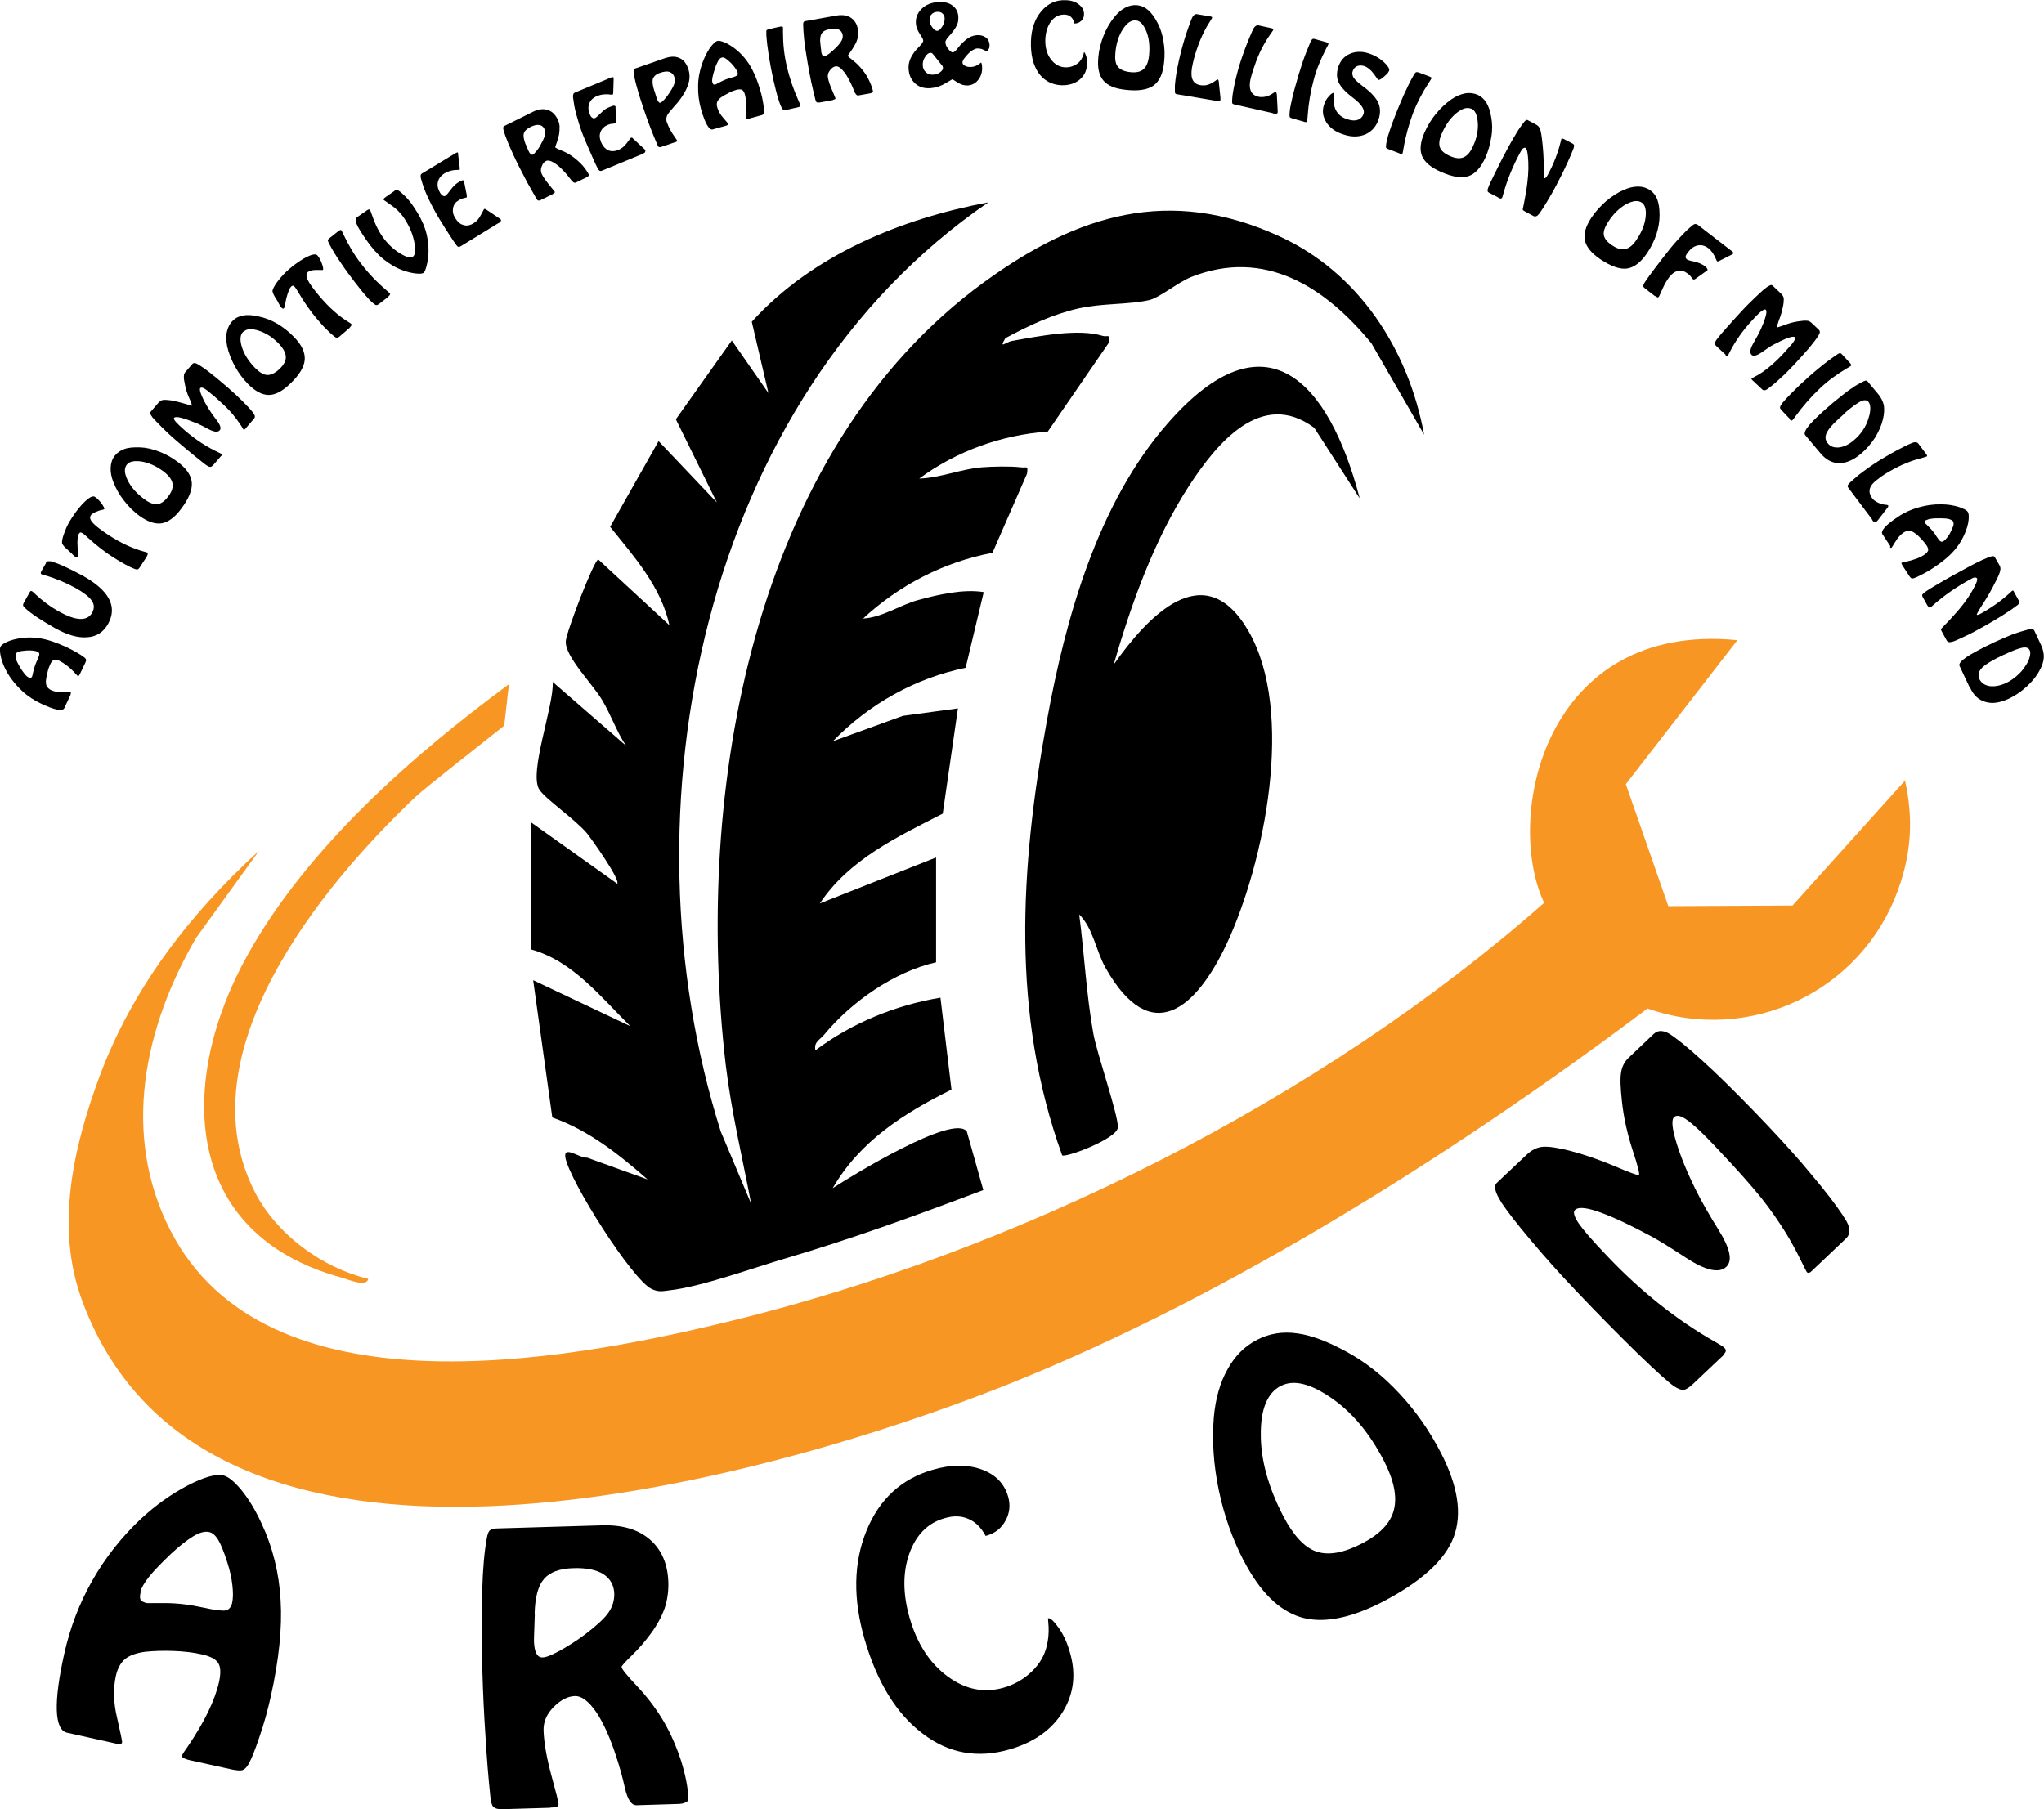
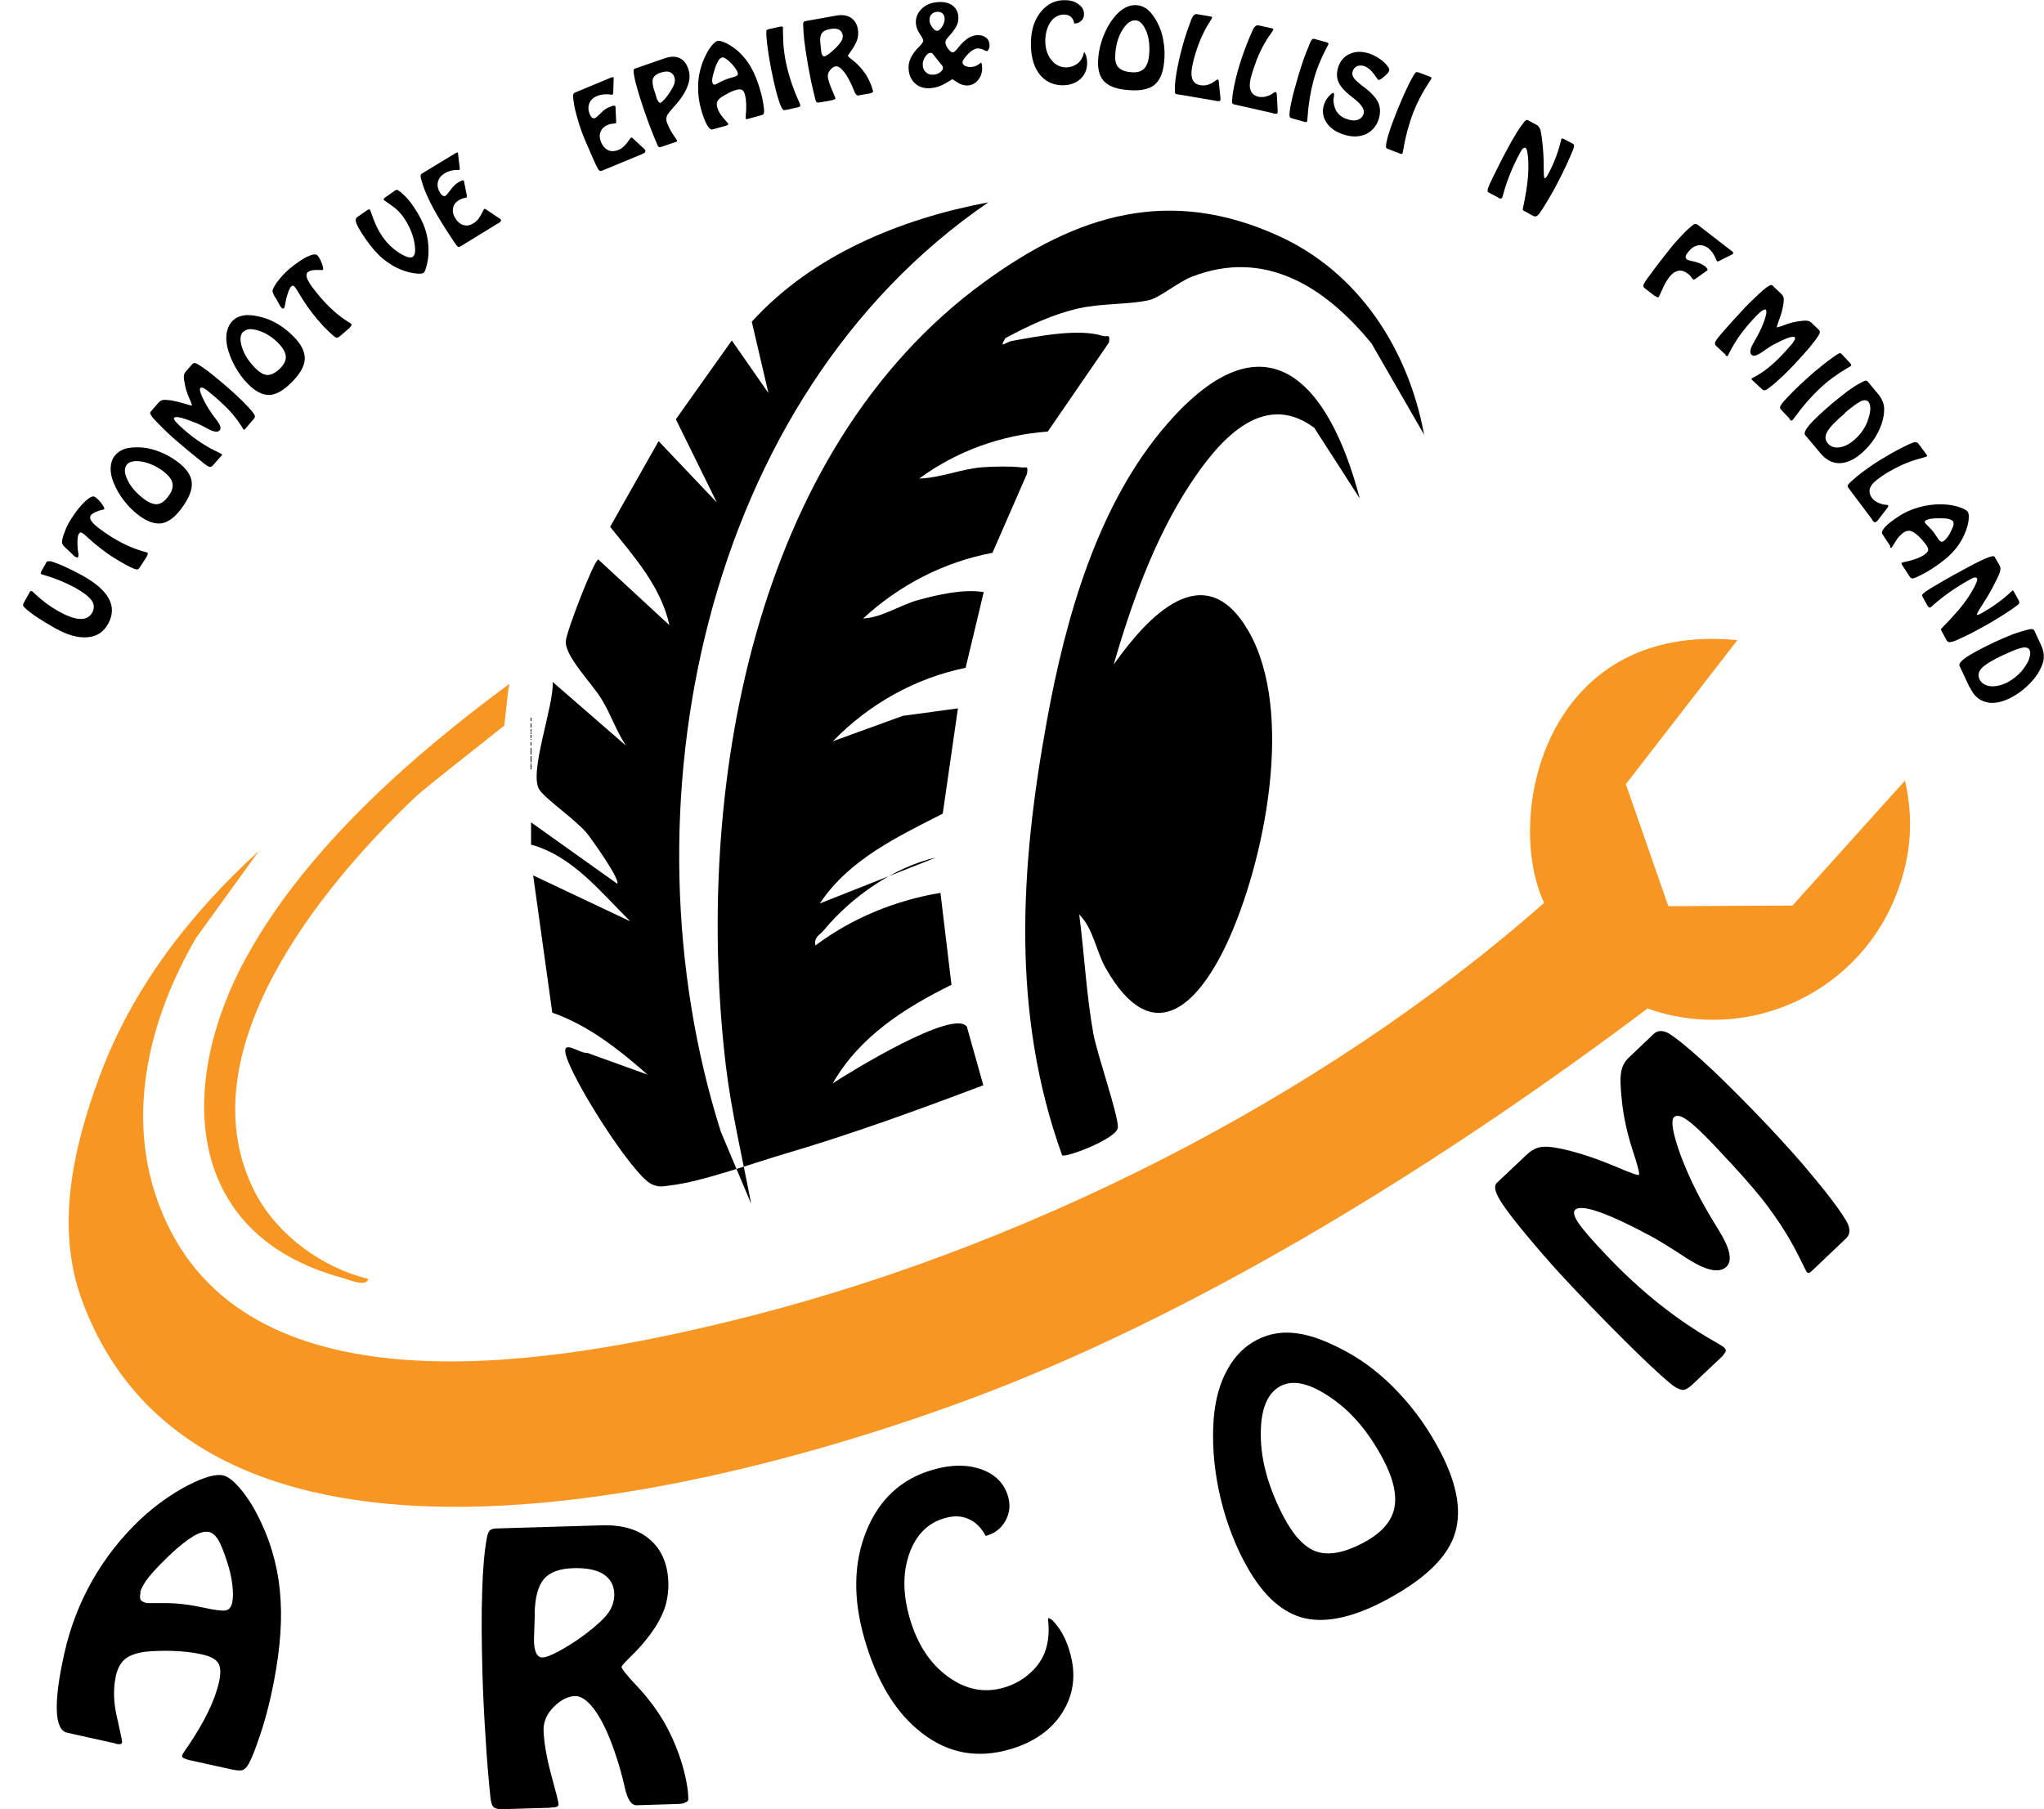
<svg xmlns="http://www.w3.org/2000/svg" id="a" viewBox="0 0 98.26 86.98">
  <path d="m78.16,37.71l2.04,5.86,5.97-.03,5.41-6.01c.4,1.81.31,3.46-.32,5.21-1.74,4.92-7.14,7.49-12.06,5.75-9.45,7.11-20.98,14.38-32.02,18.57-11.62,4.41-37.33,11.39-43.22-4.49-1.32-3.53-.45-7.37.82-10.8,1.58-4.26,4.34-7.82,7.67-10.86l-3.02,4.18c-2.5,4.29-3.61,9.45-1.24,14.07,4.58,8.93,18.81,6.32,26.72,4.41,13.94-3.36,28.53-10.64,39.32-20.16-1.94-4.13.02-13.54,9.29-12.63l-5.36,6.92Z" style="fill:#f89624;" />
-   <path d="m25.53,39.54l4.14,2.95c.17-.18-1.22-2.13-1.45-2.42-.57-.68-2-1.65-2.29-2.1-.53-.79.71-4.05.64-5.18l3.52,3.06c-.46-.69-.72-1.49-1.15-2.2-.48-.8-1.8-2.1-1.74-2.83.03-.45,1.35-3.88,1.56-3.92l3.42,3.16c-.4-1.85-1.71-3.31-2.85-4.73l2.33-4.12,2.8,2.95-1.97-4,2.69-3.79,1.76,2.53-.8-3.43c2.93-3.23,7.2-4.96,11.37-5.74-13.75,9.41-17.75,29.22-12.86,44.68l1.46,3.47c-.42-2.21-.95-4.42-1.22-6.66-1.54-13.12,1.25-29.53,12.44-37.67,4.47-3.25,8.89-4.6,14.15-2.2,3.82,1.74,6.22,5.42,6.98,9.55l-2.53-4.39c-2.22-2.71-5.13-4.59-8.67-3.19-.64.26-1.53,1-2.02,1.11-.96.22-2.27.15-3.35.39-1.26.28-2.43.83-3.56,1.44-.32.55,0,.19.33.13,1.24-.22,3.18-.61,4.35-.24.22.07.37-.14.3.32l-2.94,4.28c-2.22.16-4.39.94-6.18,2.26,1.01-.03,1.97-.45,3-.54.5-.04,1.4-.06,1.88,0,.29.04.36-.12.3.31l-1.66,3.8c-2.33.44-4.48,1.55-6.22,3.16.92-.05,1.75-.64,2.65-.89.96-.26,2.17-.54,3.15-.38l-.87,3.64c-2.41.49-4.65,1.74-6.38,3.53l3.36-1.22,2.65-.36-.73,5.06c-2.18,1.12-4.5,2.2-5.91,4.32l5.59-2.21v5.04c-2.01.45-4.08,1.9-5.39,3.49-.2.24-.5.34-.41.74,1.76-1.32,3.85-2.17,6.01-2.53l.53,4.42c-2.26,1.12-4.4,2.47-5.71,4.74.84-.55,5.83-3.62,6.45-2.72l.79,2.81c-3.14,1.19-6.3,2.34-9.52,3.29-1.57.46-4.03,1.36-5.55,1.53-.34.04-.52.1-.87-.06-.94-.44-3.95-5.21-4.15-6.32-.11-.63.73.06,1.04,0l2.91,1.05c-1.38-1.21-2.84-2.37-4.58-2.98l-.92-6.6,4.67,2.21c-1.43-1.41-2.76-3.13-4.77-3.69v-6.11Z" style="fill-rule:evenodd;" />
+   <path d="m25.53,39.54l4.14,2.95c.17-.18-1.22-2.13-1.45-2.42-.57-.68-2-1.65-2.29-2.1-.53-.79.71-4.05.64-5.18l3.52,3.06c-.46-.69-.72-1.49-1.15-2.2-.48-.8-1.8-2.1-1.74-2.83.03-.45,1.35-3.88,1.56-3.92l3.42,3.16c-.4-1.85-1.71-3.31-2.85-4.73l2.33-4.12,2.8,2.95-1.97-4,2.69-3.79,1.76,2.53-.8-3.43c2.93-3.23,7.2-4.96,11.37-5.74-13.75,9.41-17.75,29.22-12.86,44.68l1.46,3.47c-.42-2.21-.95-4.42-1.22-6.66-1.54-13.12,1.25-29.53,12.44-37.67,4.47-3.25,8.89-4.6,14.15-2.2,3.82,1.74,6.22,5.42,6.98,9.55l-2.53-4.39c-2.22-2.71-5.13-4.59-8.67-3.19-.64.26-1.53,1-2.02,1.11-.96.22-2.27.15-3.35.39-1.26.28-2.43.83-3.56,1.44-.32.55,0,.19.33.13,1.24-.22,3.18-.61,4.35-.24.22.07.37-.14.3.32l-2.94,4.28c-2.22.16-4.39.94-6.18,2.26,1.01-.03,1.97-.45,3-.54.5-.04,1.4-.06,1.88,0,.29.04.36-.12.3.31l-1.66,3.8c-2.33.44-4.48,1.55-6.22,3.16.92-.05,1.75-.64,2.65-.89.96-.26,2.17-.54,3.15-.38l-.87,3.64c-2.41.49-4.65,1.74-6.38,3.53l3.36-1.22,2.65-.36-.73,5.06c-2.18,1.12-4.5,2.2-5.91,4.32l5.59-2.21c-2.01.45-4.08,1.9-5.39,3.49-.2.24-.5.34-.41.74,1.76-1.32,3.85-2.17,6.01-2.53l.53,4.42c-2.26,1.12-4.4,2.47-5.71,4.74.84-.55,5.83-3.62,6.45-2.72l.79,2.81c-3.14,1.19-6.3,2.34-9.52,3.29-1.57.46-4.03,1.36-5.55,1.53-.34.04-.52.1-.87-.06-.94-.44-3.95-5.21-4.15-6.32-.11-.63.73.06,1.04,0l2.91,1.05c-1.38-1.21-2.84-2.37-4.58-2.98l-.92-6.6,4.67,2.21c-1.43-1.41-2.76-3.13-4.77-3.69v-6.11Z" style="fill-rule:evenodd;" />
  <path d="m65.35,23.94l-2.17-3.37c-2.53-1.88-4.68.74-6,2.76-1.68,2.58-2.79,5.67-3.64,8.62,1.62-2.29,4.35-5.27,6.47-1.62,2.26,3.89.78,11.15-1.04,15.05-1.46,3.1-3.62,5.03-5.81,1.18-.48-.84-.6-1.92-1.28-2.59.25,1.91.34,3.83.68,5.73.19,1.02,1.19,3.88,1.18,4.5-.01.54-2.51,1.48-2.68,1.35-2.46-6.82-2.02-13.83-.74-20.86.9-4.97,2.45-10.49,5.81-14.33,4.71-5.39,7.75-2.04,9.23,3.58" style="fill-rule:evenodd;" />
  <path d="m17.7,61.49c-.07.43-1.04,0-1.28-.06-7.69-2.1-7.9-9.44-4.52-15.51,2.87-5.16,7.9-9.58,12.59-13.04-.07.27-.09.61-.13.95l-.12,1.06-2.41,1.91c-.79.63-1.55,1.23-1.87,1.53-4.6,4.36-11.13,12.38-7.69,19.02,1.05,2.02,3.22,3.61,5.43,4.14" style="fill:#f89624;" />
-   <path d="m3.39,33.41l-.3.64c-.04.08-.15.11-.34.07-.19-.04-.44-.13-.76-.28-.34-.16-.65-.36-.92-.61-.27-.25-.51-.53-.7-.85-.15-.26-.26-.51-.32-.76-.06-.25-.07-.42-.03-.52.03-.07.12-.14.26-.21s.31-.13.51-.17c.37-.08.75-.09,1.13-.03.38.06.81.21,1.29.43.18.09.36.18.53.28.17.1.28.18.34.23.04.04.06.07.06.1,0,.03-.01.08-.04.14l-.26.54s-.03.06-.05.08c-.01.02-.03.02-.04.02-.01,0-.05-.04-.11-.11-.28-.31-.55-.51-.79-.63-.11-.05-.2-.07-.26-.04-.06.02-.12.09-.17.2-.05.11-.1.23-.13.37-.04.15-.06.27-.08.4-.01.13,0,.23.04.3.04.07.11.13.2.18.17.08.36.11.59.11.22,0,.34,0,.35,0,.01,0,.02.02.02.03s0,.03-.02.06m-2.01-.81s.08.03.1.02c.02,0,.05-.03.07-.08,0,0,.02-.09.06-.26.04-.17.1-.34.18-.51.07-.15.1-.24.1-.29,0-.05-.03-.09-.08-.11-.06-.03-.14-.05-.25-.06-.1-.01-.21-.01-.32,0-.16.01-.28.03-.35.06-.07.02-.11.06-.13.1-.02.05-.02.13,0,.23.03.1.09.22.17.36.1.17.18.29.25.37.07.09.13.14.19.17" />
  <path d="m2.19,27.09c.03-.05.06-.09.1-.1.04-.01.09,0,.17,0,.16.05.38.13.64.25.26.12.54.26.84.42.65.36,1.08.73,1.29,1.12.21.39.2.79-.03,1.21-.22.4-.55.62-1,.65-.45.04-.97-.11-1.56-.44-.3-.17-.58-.34-.84-.51-.26-.17-.45-.32-.58-.44-.07-.07-.11-.11-.11-.14,0-.03,0-.07.03-.12l.29-.52s.03-.05.04-.05c.01,0,.03,0,.05,0,.03.01.09.06.18.15.35.33.72.6,1.11.82.43.24.77.36,1.04.37.27.01.46-.09.58-.3.11-.2.11-.4-.02-.58-.13-.19-.39-.39-.78-.61-.48-.26-.98-.47-1.48-.61-.09-.03-.15-.04-.16-.05-.02-.01-.03-.03-.03-.05,0-.02,0-.04.02-.08l.24-.42Z" />
  <path d="m7.05,26.77l-.35.54s-.06.07-.09.07c-.03,0-.08,0-.15-.03-.11-.04-.26-.11-.44-.21-.18-.1-.37-.21-.56-.33-.41-.26-.83-.59-1.25-.97-.11-.11-.19-.17-.22-.19-.05-.03-.09-.05-.12-.05-.03,0-.05.03-.08.07-.03.04-.05.12-.06.23-.01.11-.01.24,0,.4,0,.06.01.15.03.26.02.12.01.19,0,.22-.01.02-.03.03-.06.02-.03,0-.06-.02-.1-.04-.02-.01-.07-.06-.15-.14-.08-.07-.14-.14-.19-.18-.02-.01-.04-.04-.08-.07-.13-.12-.2-.22-.2-.28,0-.14.05-.32.14-.54.08-.23.2-.45.34-.66.22-.34.44-.61.65-.8.21-.19.36-.26.45-.2.11.07.22.18.33.33.1.14.14.23.12.26,0,.01-.05.03-.12.04-.07.02-.14.03-.19.06-.09.03-.16.06-.22.1-.05.03-.1.07-.12.11-.06.1-.02.22.12.37.14.15.41.35.79.6.56.36,1.12.62,1.68.77.07.02.12.03.13.04.02.01.03.03.02.07,0,.03-.02.07-.04.11" />
  <path d="m6.71,24.81c-.28-.21-.53-.45-.75-.74-.22-.28-.39-.58-.51-.89-.1-.25-.14-.48-.13-.7.01-.21.07-.4.19-.56.12-.15.27-.26.47-.33.19-.07.45-.09.75-.08.3.01.6.08.91.2.32.12.61.28.89.49.43.32.66.65.69,1,.03.35-.14.77-.5,1.25-.31.42-.62.65-.94.71-.32.05-.68-.07-1.08-.36m-.61-2.45c-.13.18-.11.42.05.75.16.32.42.62.78.89.25.19.47.27.65.25.18-.02.36-.15.53-.39.17-.22.23-.43.19-.62-.04-.19-.19-.38-.44-.57-.35-.26-.7-.41-1.05-.47-.36-.05-.59,0-.71.16" />
  <path d="m10.65,21.9l-.39.45c-.05.06-.1.09-.13.1-.03,0-.08,0-.14-.04-.08-.04-.26-.18-.55-.42-.29-.23-.61-.5-.96-.8-.26-.22-.49-.44-.7-.65-.21-.21-.36-.37-.45-.47,0,0-.01-.01-.01-.02-.1-.12-.12-.21-.08-.25l.38-.44c.07-.07.14-.12.22-.13.08-.01.21,0,.38.02.22.04.43.09.66.16.22.07.34.1.35.09,0-.01-.03-.13-.13-.35-.1-.22-.17-.44-.21-.66-.04-.18-.06-.32-.05-.4,0-.09.03-.16.08-.21l.32-.37c.06-.07.15-.07.26,0,.01,0,.03.02.04.02.14.09.34.22.59.42.25.2.53.43.84.7.25.22.48.43.69.64.21.21.37.38.48.52,0,.01.02.03.03.04.09.11.11.21.04.28l-.42.49s-.04.04-.05.04c-.01,0-.02,0-.03,0,0,0-.04-.06-.11-.18-.07-.11-.15-.22-.23-.33-.12-.16-.25-.32-.4-.47-.15-.16-.37-.36-.65-.61l-.1-.08c-.17-.15-.31-.26-.4-.31-.09-.05-.15-.06-.19-.02-.04.04-.02.16.06.35.08.19.19.41.35.66.09.15.21.32.36.51.19.25.25.42.16.51-.09.11-.29.08-.58-.08-.2-.11-.36-.19-.5-.25-.32-.13-.57-.22-.76-.27-.19-.05-.31-.05-.35,0-.03.03,0,.09.07.18.08.09.22.23.44.42.52.45,1.07.81,1.64,1.07.08.04.12.06.13.07.02.01.03.03.02.04,0,.02,0,.04-.03.06" />
  <path d="m11.92,18.46c-.25-.25-.45-.53-.63-.85-.17-.32-.3-.64-.37-.96-.05-.26-.06-.5-.01-.71.05-.21.14-.39.28-.52.14-.14.31-.22.51-.25.2-.04.46-.02.75.05.29.06.58.17.87.34.29.17.56.38.8.63.38.38.55.75.53,1.09-.02.35-.25.74-.69,1.16-.37.36-.72.55-1.04.55-.32,0-.66-.18-1-.53m-.22-2.52c-.16.15-.18.4-.07.75.11.35.32.68.63,1,.22.22.42.34.6.34.18,0,.38-.1.59-.3.2-.2.3-.39.29-.58-.01-.19-.12-.4-.34-.63-.3-.31-.62-.51-.96-.62-.34-.11-.58-.1-.73.05" />
  <path d="m16.8,15.77l-.49.42s-.08.05-.11.05c-.03,0-.08-.02-.14-.07-.09-.07-.21-.18-.36-.33-.15-.14-.29-.31-.44-.48-.32-.37-.62-.8-.91-1.29-.08-.13-.13-.22-.16-.25-.04-.05-.07-.08-.1-.08-.03,0-.06,0-.09.04-.04.03-.08.1-.12.2-.04.1-.08.23-.12.38-.01.06-.03.15-.05.26-.02.12-.04.19-.07.21-.02.01-.04.02-.06,0-.02-.01-.05-.03-.08-.07-.02-.02-.05-.08-.1-.17-.05-.1-.09-.17-.13-.23-.01-.02-.03-.05-.06-.09-.09-.16-.13-.27-.1-.33.04-.13.14-.29.29-.48.15-.19.32-.37.52-.54.31-.26.59-.45.85-.58.26-.12.42-.14.49-.06.09.1.16.24.22.41.06.17.07.27.04.29-.01,0-.06.01-.13,0-.07,0-.14,0-.2,0-.1,0-.17.01-.24.03-.06.02-.11.04-.15.07-.09.07-.09.21,0,.39.09.19.29.45.59.81.43.5.89.92,1.39,1.22.07.04.1.07.11.08.01.02.02.04,0,.07-.01.03-.04.06-.07.09" />
-   <path d="m18.68,14.26l-.44.34c-.05.04-.09.06-.12.07-.03,0-.06,0-.1-.03-.09-.06-.22-.18-.37-.35-.16-.17-.34-.4-.56-.68-.26-.34-.5-.66-.71-.98-.22-.32-.4-.61-.54-.88-.05-.1-.08-.16-.08-.19,0-.03.03-.07.08-.11l.44-.35s.06-.04.08-.04c.02,0,.04,0,.05.01.01.02.05.09.1.2.25.53.53,1,.85,1.41.35.46.76.89,1.22,1.28.09.08.15.13.16.15.02.02.02.04,0,.06,0,.02-.03.05-.07.08" />
  <path d="m18.97,9.17s.07-.04.09-.04c.03,0,.06,0,.09.03.1.06.21.16.35.3.14.14.27.31.39.49.24.35.43.71.55,1.07.12.37.17.73.16,1.08,0,.25-.04.47-.09.67-.05.2-.1.32-.15.35-.05.04-.18.05-.37.03-.19-.02-.4-.07-.62-.15-.34-.12-.65-.31-.94-.54-.29-.24-.57-.56-.84-.95-.23-.34-.39-.59-.45-.75-.06-.16-.05-.27.03-.32l.49-.34s.05-.03.08-.03c.03,0,.04,0,.05.02,0,0,.06.15.17.46.11.3.25.57.42.82.24.34.51.6.83.8s.53.25.63.18c.13-.09.15-.33.07-.74-.08-.4-.26-.8-.53-1.19-.15-.2-.33-.39-.57-.55-.24-.17-.35-.25-.36-.25-.01-.02-.01-.04,0-.06.01-.02.03-.04.07-.07l.43-.3Z" />
  <path d="m23.94,10.74l-1.76,1.08c-.06.04-.11.06-.14.05-.03,0-.08-.05-.14-.14-.05-.06-.14-.2-.29-.43-.15-.23-.31-.48-.48-.76-.19-.31-.35-.61-.5-.92-.15-.31-.26-.58-.33-.82-.05-.16-.08-.26-.08-.33s.02-.1.07-.13l1.6-.97s.07-.04.09-.04c.02,0,.04,0,.04.03,0,0,0,.01,0,.02,0,0,0,.01,0,.02l.08.67s0,.06,0,.07c0,.02-.01.03-.02.03,0,0-.03,0-.08,0-.25,0-.46.06-.62.16-.18.11-.29.25-.33.42-.04.17,0,.34.11.53.04.06.08.11.13.13.05.03.09.03.13,0,.05-.03.12-.12.24-.28.12-.16.23-.27.34-.34.11-.07.19-.11.23-.12.04,0,.06,0,.08.03,0,0,0,0,0,.01,0,0,0,.01,0,.03l.13.65s0,.02,0,.04c0,.03,0,.06,0,.06,0,0-.05.02-.15.04-.09.02-.17.06-.24.1-.15.09-.24.21-.27.37-.03.16,0,.32.1.48.11.18.24.3.4.34.16.05.32.02.49-.09.14-.08.26-.22.35-.4.1-.18.15-.28.15-.28.01,0,.03-.01.05,0,.02,0,.04.01.06.03l.64.43s.02.01.03.02c0,0,.01.02.02.02.02.03.02.06,0,.09-.02.03-.06.07-.12.1" />
-   <path d="m26.6,9.32l-.61.3c-.05.02-.09.03-.12.02s-.06-.04-.09-.1c-.14-.24-.28-.49-.43-.76-.14-.27-.28-.54-.42-.81-.2-.4-.35-.74-.48-1.04-.12-.29-.21-.53-.25-.7-.01-.06-.02-.1,0-.12,0-.03.03-.05.08-.07l1.33-.66c.26-.13.49-.16.7-.1.21.06.37.21.49.44.06.12.09.23.1.35,0,.12,0,.26-.03.42-.03.13-.06.25-.11.38-.05.13-.07.2-.07.21.01.03.12.08.31.16.2.08.38.18.54.3.17.12.32.26.46.41.14.16.24.31.31.45,0,.02,0,.04-.02.06-.02.03-.06.05-.1.07l-.51.25c-.07.03-.15-.02-.25-.16-.1-.13-.19-.24-.28-.34-.19-.21-.37-.37-.53-.46-.16-.1-.28-.12-.37-.08-.09.04-.16.13-.21.26-.05.13-.05.25,0,.36.07.15.2.33.36.53.17.2.25.31.27.33,0,.01,0,.03,0,.04-.01.01-.04.03-.08.05m-1.33-2.4l.14.33.02.04c.03.07.07.11.1.14.03.02.07.03.1.01.04-.02.1-.08.18-.18.08-.1.16-.22.23-.37.1-.17.15-.31.17-.41.02-.1,0-.19-.03-.27-.05-.11-.14-.18-.26-.19-.11-.02-.26.02-.42.1-.17.09-.28.19-.31.31-.03.12,0,.29.08.5" />
  <path d="m30.89,7.4l-1.91.79c-.07.03-.12.04-.15.02-.03-.01-.07-.06-.12-.16-.04-.07-.11-.22-.22-.47-.11-.25-.23-.53-.36-.83-.14-.33-.26-.66-.35-.99-.1-.33-.17-.61-.2-.86-.03-.16-.04-.27-.03-.33.01-.06.04-.1.09-.12l1.73-.72s.07-.02.09-.02c.02,0,.03.01.04.03,0,0,0,.01,0,.02v.02l-.02.67s0,.06-.01.07c0,.02-.02.03-.03.03,0,0-.03,0-.08,0-.25-.04-.46-.01-.64.06-.2.08-.33.2-.39.36-.06.16-.06.34.03.54.03.07.06.12.11.15.04.03.09.04.13.02.05-.02.14-.1.28-.24.14-.14.27-.24.39-.28.12-.05.2-.08.24-.08.04,0,.06.01.08.04,0,0,0,.01,0,.02,0,0,0,.02,0,.03l.03.66v.04s0,.06-.02.06c0,0-.05,0-.15.02-.09,0-.18.03-.25.06-.16.07-.27.18-.33.33-.06.15-.05.31.02.48.08.2.2.33.34.4.15.07.31.06.5-.01.15-.06.29-.18.41-.34.12-.17.19-.25.19-.25.01,0,.03,0,.05,0,.02,0,.04.02.05.04l.56.52s.02.02.02.03c0,0,0,.02.01.02.01.03,0,.07-.01.09-.02.03-.07.05-.13.08" />
  <path d="m32.44,6.84l-.64.22c-.06.02-.1.02-.12.01-.03-.01-.06-.05-.08-.11-.11-.26-.22-.52-.33-.81-.11-.28-.21-.57-.31-.86-.14-.42-.26-.78-.34-1.09-.09-.31-.14-.55-.16-.73,0-.06,0-.1,0-.12.01-.02.04-.05.09-.06l1.41-.49c.27-.09.5-.1.7-.01.19.08.33.25.42.5.08.23.09.45.03.68-.06.23-.18.48-.38.76-.07.1-.18.24-.33.4-.14.16-.24.28-.29.35-.05.08-.07.15-.08.21,0,.06,0,.13.04.22.08.22.21.46.39.71.05.07.08.11.09.14,0,.02,0,.03-.01.04-.01.01-.04.03-.09.04m-.99-2.47l.1.32v.03c.04.08.07.14.1.18.03.04.06.05.09.04.04-.01.11-.07.2-.17.09-.1.17-.21.26-.35.11-.17.18-.3.21-.41.03-.11.03-.21,0-.3-.04-.13-.12-.21-.24-.25-.11-.04-.26-.02-.44.04-.19.06-.3.16-.35.28-.04.13-.02.32.06.57" />
  <path d="m34.95,6.03l-.68.19c-.09.03-.18-.04-.28-.21-.1-.17-.19-.42-.29-.76-.1-.36-.15-.73-.14-1.1,0-.37.07-.73.19-1.08.1-.28.22-.53.36-.74.15-.21.27-.33.37-.36.07-.02.18,0,.33.06.15.06.3.15.47.27.31.23.56.51.76.83.2.33.38.75.52,1.26.06.19.1.39.13.58.03.19.05.33.04.41,0,.05-.01.09-.03.11-.02.02-.07.05-.14.06l-.58.16s-.07.02-.09.02c-.02,0-.03,0-.04-.02,0-.01,0-.07,0-.15.04-.41.03-.75-.04-1.01-.03-.12-.08-.2-.14-.23-.06-.03-.15-.03-.27,0-.11.03-.24.08-.37.15-.13.07-.25.13-.35.2-.1.07-.17.15-.2.22-.03.08-.03.17,0,.27.05.18.15.35.3.52.15.17.22.26.23.27,0,.02,0,.03,0,.04-.01,0-.03.02-.06.03m-.7-2.05s.03.08.05.09c.02.01.05.01.1,0,0,0,.08-.04.23-.12.15-.08.32-.15.51-.2.16-.04.25-.08.29-.11.04-.03.05-.08.03-.14-.02-.07-.06-.14-.12-.22-.06-.09-.13-.17-.21-.25-.12-.11-.21-.19-.27-.22-.06-.04-.12-.05-.16-.03-.06.01-.11.06-.17.15-.05.09-.11.21-.16.37-.06.18-.1.33-.12.44-.02.11-.02.19,0,.25" />
  <path d="m38.35,5.16l-.54.12c-.06.01-.11.02-.13.01-.03,0-.05-.03-.08-.07-.06-.1-.12-.25-.19-.48-.07-.22-.14-.51-.22-.85-.09-.41-.17-.81-.23-1.19-.06-.38-.1-.72-.12-1.02,0-.11,0-.18,0-.21.02-.03.05-.05.12-.07l.55-.12s.07-.01.09,0c.02,0,.03.02.04.03,0,.02,0,.1,0,.23,0,.58.06,1.13.18,1.63.13.57.32,1.12.57,1.68.05.11.08.18.08.21,0,.03,0,.04-.02.06-.02.02-.05.03-.1.04" />
  <path d="m40.05,4.81l-.67.12c-.06,0-.09,0-.12-.01-.02-.02-.04-.06-.06-.12-.07-.27-.13-.55-.2-.85-.06-.3-.12-.6-.17-.9-.08-.44-.13-.81-.17-1.13-.03-.32-.05-.57-.05-.75,0-.06.01-.1.03-.12.01-.02.05-.03.1-.04l1.46-.26c.28-.05.52-.02.7.1.18.12.3.3.34.56.02.13.02.25,0,.37-.02.12-.07.25-.15.39-.06.11-.13.22-.21.33-.08.11-.12.17-.12.18,0,.03.09.11.26.24.17.13.31.28.44.44.13.16.24.33.33.53.09.19.15.36.18.51,0,.02-.01.04-.04.05-.03.02-.06.03-.11.04l-.56.1c-.07.01-.14-.06-.2-.22-.06-.15-.12-.29-.18-.41-.13-.26-.25-.46-.38-.59-.12-.14-.23-.19-.33-.18-.1.02-.19.08-.27.19-.09.11-.12.23-.1.35.03.17.1.37.2.6.1.24.16.37.16.4,0,.02,0,.03-.02.04-.02,0-.05.02-.09.03m-.61-2.68l.04.35v.04c.02.07.04.13.06.16.03.03.06.05.09.04.04,0,.12-.05.22-.12.1-.08.21-.17.33-.29.14-.14.23-.26.28-.35.05-.09.06-.18.05-.27-.02-.12-.09-.21-.19-.26-.11-.05-.25-.06-.43-.02-.19.03-.32.1-.39.21-.07.11-.09.28-.06.5" />
  <path d="m45.8,3.8s-.12.07-.34.2c-.23.14-.47.22-.73.24-.3.02-.54-.05-.73-.22-.19-.17-.3-.4-.32-.69-.01-.14,0-.27.05-.41.04-.13.12-.27.22-.41.05-.07.14-.17.26-.29.12-.12.18-.22.17-.28,0-.05-.06-.16-.17-.32-.11-.17-.17-.33-.18-.49-.02-.27.07-.5.27-.7.2-.2.47-.31.79-.33.29-.02.52.03.69.16.18.13.28.31.29.55,0,.12,0,.24-.05.35-.04.11-.12.24-.23.38-.04.05-.09.11-.16.19-.13.14-.19.24-.18.31,0,.1.05.21.14.32.08.11.16.16.21.16.06,0,.14-.07.24-.2.06-.07.1-.12.13-.16.15-.16.29-.28.41-.35.12-.07.25-.11.39-.12.17-.01.31.03.42.11.11.08.17.2.18.35,0,.08,0,.15-.04.21-.03.06-.07.1-.1.1,0,0-.07-.02-.16-.07-.1-.05-.19-.06-.28-.06-.07,0-.14.03-.21.07-.08.04-.15.1-.23.18-.09.09-.16.18-.21.25-.05.07-.07.13-.07.18,0,.07.05.12.13.16.08.04.18.06.3.05.15-.01.29-.07.42-.18.03-.02.04-.03.04-.03.01,0,.02.02.03.05.01.04.02.08.02.14.02.24-.04.45-.17.62-.13.18-.3.27-.51.29-.17.01-.34-.04-.51-.15-.17-.11-.26-.17-.27-.16m-.48-.67l-.43-.54s-.03-.03-.05-.04c-.02,0-.03-.01-.05-.01-.1,0-.19.07-.27.2-.08.13-.12.26-.11.39,0,.15.06.27.16.35.09.09.21.12.35.11.13,0,.24-.05.33-.12.09-.07.14-.14.13-.21,0-.02,0-.04-.02-.07,0-.02-.02-.05-.04-.07m-.59-2.16c0,.13.06.25.14.36.08.11.16.17.24.16.07,0,.15-.07.24-.21.08-.13.12-.26.11-.4,0-.09-.04-.17-.11-.23-.07-.06-.16-.08-.26-.07-.11.01-.2.05-.26.12-.07.07-.1.16-.09.26" />
  <path d="m51.64,1.12c-.02-.13-.08-.24-.16-.31-.08-.07-.19-.11-.32-.11-.25,0-.46.1-.63.32-.17.23-.26.51-.28.87-.01.38.07.7.26.95.18.25.42.39.71.4.16,0,.31-.03.44-.1.14-.07.24-.16.31-.27.05-.08.09-.16.11-.24.02-.08.03-.12.03-.12.03,0,.06.06.1.17.04.11.05.24.05.38-.01.32-.13.58-.36.77-.23.19-.52.28-.87.27-.47-.02-.84-.22-1.11-.6-.26-.38-.38-.89-.36-1.52.02-.59.19-1.08.5-1.44.31-.37.7-.55,1.16-.53.27,0,.49.08.65.21.17.13.25.29.24.48,0,.13-.05.23-.14.31-.09.08-.19.12-.31.12h-.02Z" />
  <path d="m52.8,2.74c.03-.35.12-.69.25-1.02.13-.33.3-.63.51-.89.17-.21.34-.36.53-.46.19-.1.38-.14.58-.12.19.02.37.1.52.23.16.14.31.34.45.61.14.26.24.56.29.89.06.33.07.67.03,1.02-.05.53-.22.9-.5,1.11-.28.2-.73.28-1.33.21-.52-.05-.88-.2-1.09-.45-.21-.25-.29-.62-.24-1.11m1.8-1.78c-.22-.02-.42.12-.62.42-.2.31-.32.68-.36,1.13-.03.31,0,.54.12.68.11.14.31.23.61.26.28.03.49-.02.63-.15.14-.13.23-.35.26-.67.04-.43,0-.81-.13-1.14-.14-.33-.3-.51-.5-.53" />
  <path d="m58.48,4.85l-1.84-.31c-.06,0-.1-.02-.12-.03-.02-.01-.03-.04-.04-.07,0-.05,0-.16,0-.33.01-.17.04-.36.07-.57.07-.42.17-.86.29-1.3.12-.45.26-.85.4-1.22,0-.02.01-.04.03-.08.07-.19.17-.28.27-.26l.65.11s.05.01.06.02c.01,0,.02.02.02.04,0,.02-.05.09-.14.24-.09.14-.17.28-.24.42-.13.26-.25.54-.36.87-.11.32-.18.61-.23.88-.04.25-.03.45.04.59.07.14.2.22.38.25.08.01.17.01.25,0,.09-.02.18-.05.28-.1.05-.03.11-.07.17-.11.06-.05.1-.07.11-.07.02,0,.03.01.04.03.01.02.02.05.02.08l.08.77s0,.02,0,.04c0,.02,0,.03,0,.05,0,.04-.02.06-.05.07-.03,0-.09,0-.17,0" />
  <path d="m61.19,5.44l-1.82-.41c-.06-.01-.1-.03-.11-.04-.02-.01-.03-.04-.03-.07,0-.05,0-.16.02-.33.02-.17.06-.36.1-.56.09-.42.21-.85.36-1.29.15-.44.31-.84.47-1.2,0-.02.02-.04.03-.07.08-.19.18-.27.29-.25l.64.14s.05.02.06.03c.01,0,.02.02.01.04,0,.02-.05.09-.15.23-.1.14-.18.27-.26.41-.15.25-.28.53-.4.84-.12.32-.21.6-.28.87-.06.25-.05.44.01.59.06.14.18.24.37.28.08.02.17.02.25.01.09-.01.18-.04.28-.08.05-.02.11-.06.17-.1.06-.04.1-.06.12-.06.02,0,.03.02.04.04,0,.02.02.05.02.08l.04.77s0,.03,0,.04c0,.02,0,.04,0,.05,0,.04-.03.06-.06.07-.03,0-.09,0-.17-.02" />
  <path d="m62.68,5.85l-.54-.15c-.06-.02-.1-.04-.12-.05-.02-.02-.03-.05-.03-.1,0-.11.01-.28.06-.51.05-.23.11-.52.21-.86.11-.41.23-.8.35-1.16.12-.36.25-.68.37-.96.04-.1.08-.16.11-.18.03-.02.07-.02.13,0l.54.15s.07.02.08.03c.02.01.02.03.02.05,0,.03-.04.1-.1.21-.27.52-.48,1.03-.61,1.53-.15.56-.25,1.14-.29,1.75-.01.12-.02.2-.02.22,0,.02-.02.04-.04.05-.02,0-.06,0-.11-.01" />
  <path d="m64.12,4.49s.03.07,0,.18c-.02.11-.02.22,0,.31.03.19.1.36.21.48.11.13.26.22.46.28.19.06.35.07.49.02.13-.05.22-.14.27-.28.07-.21-.1-.47-.51-.78l-.05-.04c-.33-.25-.54-.49-.64-.7-.1-.22-.1-.46-.02-.73.1-.3.28-.52.56-.64.27-.12.58-.13.92-.02.27.09.51.23.71.41.2.19.29.33.26.42-.01.03-.04.07-.07.12-.04.05-.1.1-.17.16-.06.06-.12.1-.17.13-.05.03-.09.04-.12.03,0,0-.07-.1-.21-.29-.14-.19-.29-.31-.45-.37-.13-.04-.24-.04-.35,0-.1.05-.18.13-.21.24-.04.1-.02.21.04.31.06.1.21.24.45.42.37.27.61.53.73.77.11.24.12.51.03.8-.11.35-.33.6-.64.74-.31.13-.67.14-1.07,0-.37-.12-.64-.31-.81-.58-.17-.27-.21-.55-.11-.85.05-.16.13-.29.24-.41.11-.12.19-.17.24-.15" />
  <path d="m67.29,7.38l-.52-.2c-.06-.02-.1-.04-.12-.06-.02-.02-.03-.05-.02-.1,0-.11.04-.28.1-.5.07-.22.16-.5.29-.83.15-.4.31-.77.46-1.12.16-.35.31-.66.46-.92.05-.1.1-.15.12-.17.03-.02.07-.01.13,0l.53.2s.07.03.08.04c.02.01.02.03.01.05,0,.02-.05.09-.12.2-.32.49-.57.97-.76,1.46-.2.54-.36,1.11-.46,1.71-.02.12-.04.19-.04.22-.01.02-.03.04-.05.04-.02,0-.06,0-.1-.02" />
-   <path d="m68.48,6.37c.14-.32.32-.62.55-.9.23-.28.48-.51.75-.7.22-.15.44-.24.65-.28.21-.04.41-.01.59.06.18.08.32.21.43.38.11.18.19.42.24.72.05.29.06.6,0,.94-.05.33-.14.66-.28.98-.22.49-.49.79-.82.9-.33.11-.77.04-1.33-.21-.48-.21-.77-.46-.9-.76-.12-.3-.08-.68.12-1.13m2.25-1.14c-.2-.09-.44-.02-.72.21-.28.23-.51.55-.69.96-.13.28-.16.51-.1.68.06.17.22.31.5.43.26.11.47.13.65.05.17-.08.33-.26.45-.55.18-.39.25-.77.22-1.13-.03-.36-.13-.58-.31-.66" />
  <path d="m72.03,9.5l-.44-.23c-.05-.03-.08-.06-.08-.1,0-.04.01-.1.05-.19.03-.09.12-.27.25-.54.13-.27.28-.56.44-.88.23-.43.41-.77.56-1.01.14-.25.27-.44.38-.58.01-.02.03-.04.05-.07.08-.11.15-.16.21-.12l.41.22c.08.04.14.12.18.21.03.1.07.3.1.59.04.36.07.74.07,1.15s.01.61.04.62c.02,0,.04,0,.07-.04.03-.03.07-.09.1-.15.28-.52.48-1.05.61-1.58.02-.07.03-.11.03-.12,0-.01.02-.02.04-.02.02,0,.05.01.09.03l.42.22s.06.04.06.07c0,.03,0,.07-.02.14-.06.17-.17.42-.32.75-.15.33-.32.67-.5,1.01-.16.31-.32.58-.47.83-.15.25-.27.44-.36.56,0,0-.01.01-.02.02-.08.11-.17.14-.26.1l-.44-.24s-.05-.03-.06-.04c-.01-.01-.02-.03-.02-.04,0,0,.02-.1.06-.29.04-.19.07-.4.11-.6.08-.51.12-.97.1-1.39-.02-.41-.06-.64-.14-.68-.03-.02-.07,0-.12.03-.04.04-.09.11-.14.21-.35.65-.62,1.31-.8,1.97-.03.1-.05.16-.05.17-.02.04-.04.05-.07.06-.03,0-.06-.01-.12-.04" />
-   <path d="m76.5,10.47c.19-.29.43-.55.7-.79.27-.23.56-.42.86-.55.25-.11.47-.16.69-.16.22,0,.4.06.57.17.16.11.28.26.35.45.07.19.11.44.11.75,0,.3-.05.6-.15.92-.11.32-.26.63-.45.91-.3.44-.62.69-.96.74-.34.05-.77-.1-1.28-.44-.43-.29-.68-.59-.75-.91-.07-.32.04-.68.31-1.09m2.42-.73c-.18-.12-.43-.09-.75.08-.32.18-.6.45-.85.83-.17.26-.25.48-.22.65.03.18.17.35.42.51.23.15.44.21.63.16.19-.05.37-.2.54-.47.24-.36.38-.71.42-1.07.04-.36-.03-.59-.2-.7" />
  <path d="m79.56,14.24l-.48-.37s-.07-.06-.08-.09c0-.02,0-.06.01-.1.03-.07.11-.19.24-.37.13-.18.36-.49.71-.94.24-.31.47-.6.69-.84.22-.24.42-.45.61-.61.1-.09.17-.14.22-.15.04,0,.09,0,.15.05l1.63,1.26s.05.04.06.06c0,.02,0,.04-.01.06,0,0,0,.01-.02.02,0,0,0,0,0,0l-.63.32s-.06.03-.07.03c-.02,0-.04,0-.05-.01,0,0-.02-.03-.04-.08-.1-.25-.23-.43-.38-.55-.16-.12-.32-.16-.5-.13-.17.03-.33.14-.46.31-.09.11-.13.19-.13.24,0,.05.03.1.09.14.02.01.13.05.34.09.2.05.37.12.5.22.05.04.09.08.11.12.02.04.02.06,0,.09,0,0,0,0,0,0,0,0,0,0-.01,0l-.56.4s-.04.03-.06.03c-.02,0-.03,0-.05-.01-.01,0-.04-.04-.09-.11-.05-.07-.1-.12-.16-.16-.16-.12-.31-.17-.46-.14-.15.03-.3.13-.44.31-.11.15-.22.33-.32.56-.1.22-.15.34-.17.37-.02.03-.04.04-.06.04-.02,0-.06-.03-.12-.07" />
  <path d="m82.96,17.06l-.43-.4c-.06-.05-.09-.1-.09-.13,0-.04.01-.08.04-.14.05-.08.19-.26.44-.54.24-.28.53-.59.84-.93.23-.25.46-.47.68-.68.22-.21.38-.35.49-.43,0,0,.01,0,.02-.01.13-.09.21-.12.26-.07l.42.4c.07.07.11.14.12.23,0,.08,0,.21-.04.38-.04.21-.1.43-.19.65-.08.22-.11.33-.1.35.01.01.13-.03.36-.11.23-.09.45-.15.67-.18.19-.03.32-.04.41-.03.08,0,.15.04.21.09l.36.34c.07.06.07.15,0,.26,0,.01-.02.03-.02.04-.09.14-.24.33-.44.58-.21.24-.45.51-.73.81-.23.24-.45.47-.67.66-.21.2-.39.35-.54.46-.01,0-.03.02-.04.03-.12.09-.21.1-.28.03l-.47-.44s-.04-.04-.04-.05c0-.01,0-.02,0-.03,0,0,.06-.04.18-.1.12-.06.23-.14.35-.21.16-.11.32-.24.48-.38.16-.14.38-.35.63-.63l.08-.09c.16-.17.27-.3.32-.39.06-.09.07-.15.03-.19-.04-.04-.16-.02-.35.05-.19.07-.42.18-.68.32-.15.08-.32.2-.52.34-.26.18-.43.23-.52.14-.1-.1-.07-.29.1-.58.11-.19.2-.36.27-.49.15-.31.25-.56.3-.75.06-.19.06-.31.01-.35-.03-.03-.09,0-.19.06-.09.07-.24.21-.43.42-.47.5-.85,1.04-1.13,1.6-.04.08-.06.12-.07.13-.02.02-.03.03-.05.02-.01,0-.03-.01-.06-.03" />
  <path d="m86.03,20.13l-.38-.4s-.07-.08-.08-.11c0-.03,0-.06.02-.1.05-.1.16-.23.32-.4.16-.17.37-.38.62-.62.31-.29.61-.56.91-.8.29-.24.57-.45.82-.62.09-.06.15-.1.19-.1.03,0,.07.02.11.07l.38.41s.04.05.05.07c0,.02,0,.03,0,.05-.02.02-.08.06-.19.12-.51.3-.94.62-1.32.98-.42.4-.81.84-1.17,1.34-.07.1-.12.16-.14.18-.02.02-.04.02-.06.02-.02,0-.05-.03-.09-.07" />
  <path d="m88.7,19.86c-.46.39-.75.69-.86.9-.12.21-.11.4.03.56.13.16.32.22.55.19.24-.03.48-.15.72-.36.15-.13.29-.28.41-.46.12-.18.21-.36.27-.57.06-.18.09-.34.09-.48,0-.15-.03-.25-.09-.32-.08-.09-.2-.1-.36-.03-.16.08-.42.26-.77.56m-1.17,1.95l-.74-.88c-.07-.08,0-.25.21-.5.22-.25.59-.6,1.12-1.05.28-.23.52-.42.73-.58.21-.15.42-.29.62-.39.11-.06.18-.09.22-.1.04,0,.08.01.11.05l.5.6c.14.17.23.35.27.53.03.19.02.41-.04.67-.07.3-.2.59-.38.89-.19.29-.41.55-.66.76-.37.32-.73.47-1.06.47-.34,0-.64-.16-.91-.48" />
  <path d="m90,24.98l-1.12-1.49s-.06-.08-.06-.1c0-.02,0-.05.02-.08.03-.05.11-.13.24-.24.13-.11.27-.24.44-.36.34-.26.71-.51,1.11-.74.4-.24.78-.44,1.14-.61.02,0,.04-.02.07-.03.19-.09.31-.09.38,0l.39.52s.03.04.03.06c0,.01,0,.03-.02.04-.01,0-.1.03-.26.08-.16.04-.32.09-.47.14-.27.1-.56.22-.85.38-.3.16-.56.32-.77.49-.21.15-.33.3-.38.45-.04.15-.01.3.1.45.05.07.11.13.19.17.07.05.16.09.26.12.06.02.12.03.2.04.08,0,.12.02.13.03,0,.01.01.03,0,.05,0,.02-.02.05-.04.07l-.47.61s-.02.02-.03.03c-.01.01-.02.02-.04.03-.03.02-.06.03-.09.01-.03-.01-.07-.05-.11-.12" />
  <path d="m90.88,26.27l-.39-.59c-.05-.08,0-.19.12-.33.13-.14.34-.31.63-.5.31-.21.65-.36,1.01-.46.36-.1.72-.15,1.09-.14.3,0,.57.05.81.12.24.08.4.16.45.25.04.06.05.17.04.33-.01.16-.05.33-.12.53-.13.36-.31.68-.57.98-.25.29-.6.58-1.05.87-.17.11-.34.21-.52.3-.17.09-.3.15-.38.17-.05.02-.09.02-.12,0-.03-.02-.06-.05-.1-.11l-.33-.51s-.04-.06-.04-.08c0-.02,0-.04,0-.04.01,0,.06-.02.15-.04.41-.08.73-.2.95-.35.1-.07.16-.14.18-.2.01-.07-.01-.15-.08-.25-.07-.1-.15-.2-.25-.31-.1-.11-.2-.2-.3-.27-.1-.07-.19-.12-.28-.12-.08,0-.17.02-.26.08-.15.1-.29.25-.4.44-.12.19-.18.29-.19.3-.01,0-.03,0-.04,0-.01,0-.03-.02-.04-.05m1.75-1.29s-.07.05-.07.08c0,.02,0,.05.03.09,0,0,.07.06.19.19.12.12.24.26.34.43.09.14.15.22.2.24.04.03.09.02.14-.01.06-.04.12-.1.18-.18.06-.08.12-.17.17-.28.07-.15.12-.26.13-.32.01-.07,0-.13-.02-.17-.03-.05-.1-.08-.19-.11-.1-.03-.23-.04-.4-.04-.19,0-.34,0-.45.02-.11.01-.19.04-.24.07" />
  <path d="m92.67,29.14l-.24-.43c-.03-.05-.03-.09-.02-.12.02-.03.07-.08.14-.13.08-.06.25-.17.51-.32.26-.15.54-.32.85-.49.43-.23.77-.42,1.02-.55.25-.13.46-.22.63-.29.02,0,.05-.02.09-.03.13-.05.21-.05.24,0l.23.4c.05.08.06.18.03.28-.02.1-.1.29-.24.55-.16.33-.35.66-.57,1-.22.34-.32.52-.31.54,0,.02.04.02.08,0,.05-.01.1-.04.17-.08.52-.29.97-.62,1.37-.99.05-.05.08-.07.09-.08.01,0,.03,0,.04,0,.01.01.03.03.05.08l.23.42s.02.07.01.1c-.01.03-.04.06-.09.1-.14.11-.37.27-.67.46-.31.19-.63.39-.98.58-.3.17-.58.32-.84.44-.26.12-.46.22-.61.27,0,0-.01,0-.03,0-.13.05-.22.03-.27-.06l-.24-.44s-.03-.05-.03-.07c0-.02,0-.03,0-.04,0,0,.07-.07.21-.22.14-.14.28-.29.42-.45.35-.38.63-.75.84-1.11.21-.36.3-.57.26-.65-.02-.03-.06-.05-.11-.04-.06,0-.14.04-.24.1-.65.36-1.23.76-1.74,1.21-.08.07-.12.11-.14.12-.03.02-.06.02-.08,0-.02-.01-.05-.04-.08-.1" />
  <path d="m96.35,31.47c-.54.25-.9.47-1.07.64-.17.17-.21.36-.12.55.09.18.25.29.49.33.24.03.5-.02.79-.15.18-.09.35-.2.51-.34.16-.14.3-.29.41-.47.11-.16.18-.3.21-.44.04-.14.04-.25,0-.33-.05-.11-.17-.15-.34-.12-.18.03-.47.14-.89.34m-1.65,1.58l-.49-1.04c-.05-.1.07-.24.34-.43.27-.18.72-.42,1.35-.72.33-.15.61-.27.86-.37.25-.09.48-.16.71-.22.12-.03.2-.04.24-.03.04,0,.07.03.1.08l.33.71c.09.2.13.39.12.58-.01.19-.08.4-.21.63-.14.27-.35.52-.61.76-.26.24-.54.43-.83.57-.44.21-.82.27-1.15.17-.33-.09-.58-.32-.75-.7" />
  <path d="m5.56,83.83l-2.34-.52c-.3-.07-.47-.43-.49-1.08-.02-.65.1-1.56.36-2.72.28-1.26.73-2.43,1.35-3.52.62-1.09,1.39-2.07,2.31-2.94.74-.69,1.51-1.23,2.28-1.63.78-.4,1.34-.56,1.7-.48.24.05.53.29.88.71.34.42.66.94.95,1.57.55,1.17.86,2.42.93,3.73.08,1.32-.08,2.85-.47,4.61-.15.67-.33,1.33-.55,1.96-.21.63-.39,1.07-.52,1.3-.09.16-.19.25-.29.29-.1.03-.27.02-.51-.03l-2-.44c-.14-.03-.24-.07-.31-.1-.07-.04-.1-.08-.09-.13.01-.04.1-.19.28-.44.8-1.18,1.3-2.21,1.5-3.1.09-.42.08-.72-.04-.91-.12-.19-.39-.33-.81-.42-.39-.09-.84-.14-1.34-.16-.51-.02-.96,0-1.37.04-.43.06-.75.18-.96.35-.21.18-.36.45-.44.81-.13.6-.12,1.28.06,2.02.17.75.25,1.14.24,1.17-.01.05-.04.08-.09.09-.05.01-.12,0-.23-.02m1.21-7.28c-.04.17-.04.29,0,.36.04.07.14.12.3.16,0,0,.31,0,.89,0,.59,0,1.21.08,1.85.22.54.12.89.16,1.05.13.16-.03.26-.16.31-.36.05-.23.05-.51.01-.86-.04-.35-.12-.71-.24-1.08-.17-.53-.32-.9-.45-1.11-.13-.2-.27-.33-.44-.36-.19-.04-.44.02-.74.2-.3.18-.66.46-1.08.85-.47.45-.83.82-1.06,1.11-.23.29-.37.54-.42.74" />
  <path d="m26.46,86.92l-2.33.07c-.19,0-.32-.03-.4-.1-.08-.07-.12-.21-.15-.43-.1-.94-.18-1.93-.24-2.96-.07-1.03-.12-2.07-.15-3.11-.04-1.51-.05-2.8-.01-3.89.03-1.09.11-1.93.22-2.53.03-.19.08-.32.14-.38.06-.06.18-.1.34-.1l5.06-.15c.98-.03,1.75.2,2.31.69.56.49.85,1.17.88,2.06.01.44-.05.85-.18,1.24-.14.39-.36.81-.69,1.25-.26.35-.55.69-.88,1.01-.33.32-.5.51-.5.56,0,.09.25.4.75.93.5.53.92,1.09,1.27,1.68.35.6.63,1.25.85,1.93.21.69.33,1.29.34,1.82,0,.07-.05.12-.15.16-.1.05-.23.07-.4.07l-1.94.06c-.25,0-.43-.27-.56-.83-.12-.55-.26-1.03-.4-1.46-.3-.94-.63-1.67-.98-2.19-.36-.52-.7-.78-1.02-.77-.34.01-.68.18-1.02.52-.34.34-.5.72-.49,1.13.02.58.14,1.29.37,2.14.23.84.35,1.31.35,1.41,0,.06-.03.1-.08.12-.05.02-.16.04-.32.04m-.74-9.33l-.04,1.2v.16c.01.25.05.44.12.57.07.13.17.19.3.18.16,0,.42-.11.8-.31.38-.21.8-.47,1.24-.8.54-.41.91-.75,1.11-1.03.2-.28.29-.58.29-.9-.01-.43-.19-.74-.52-.96-.33-.21-.82-.31-1.45-.29-.66.02-1.13.19-1.41.52-.28.32-.43.88-.45,1.67" />
  <path d="m47.39,73.86c-.22-.41-.5-.69-.84-.83-.34-.15-.72-.16-1.15-.03-.81.23-1.37.81-1.69,1.71-.32.91-.31,1.94.02,3.09.36,1.24.97,2.18,1.83,2.81.86.63,1.76.81,2.71.53.51-.15.96-.41,1.34-.78.38-.37.61-.78.71-1.22.08-.32.1-.62.09-.9-.02-.28-.03-.43-.03-.43.1-.03.27.12.5.44.23.32.42.72.55,1.19.31,1.05.19,2.01-.34,2.87-.53.86-1.38,1.46-2.54,1.8-1.55.45-2.95.2-4.2-.76-1.26-.95-2.19-2.47-2.79-4.54-.56-1.94-.53-3.67.09-5.2.62-1.53,1.69-2.51,3.19-2.94.89-.26,1.66-.26,2.34-.02.67.24,1.1.68,1.28,1.3.12.41.08.8-.12,1.16-.19.36-.49.6-.89.72l-.07.02Z" />
  <path d="m59.78,75.03c-.54-1.05-.94-2.18-1.19-3.38-.25-1.2-.33-2.37-.24-3.49.08-.91.3-1.68.66-2.32.35-.64.83-1.12,1.42-1.42.58-.3,1.22-.41,1.92-.31.7.09,1.5.4,2.41.9.88.48,1.72,1.14,2.5,1.98.79.84,1.45,1.79,1.99,2.83.84,1.62,1.05,2.98.63,4.09-.42,1.11-1.56,2.14-3.4,3.1-1.57.81-2.89,1.06-3.94.75-1.06-.32-1.97-1.22-2.75-2.72m1.79-8.41c-.66.34-.98,1.13-.97,2.36,0,1.23.37,2.53,1.07,3.89.49.94,1.02,1.52,1.6,1.72.58.2,1.32.07,2.22-.4.84-.44,1.35-.97,1.51-1.61.16-.64,0-1.43-.5-2.39-.68-1.3-1.51-2.3-2.52-2.99-1-.69-1.81-.89-2.42-.57" />
  <path d="m82.85,65.16l-1.46,1.38c-.2.19-.35.28-.47.29-.12,0-.27-.06-.45-.18-.25-.17-.84-.7-1.75-1.58-.91-.89-1.91-1.9-2.99-3.04-.79-.83-1.52-1.65-2.17-2.43-.66-.78-1.11-1.37-1.37-1.76-.01-.02-.03-.04-.04-.07-.28-.44-.35-.74-.2-.89l1.44-1.36c.24-.23.51-.36.78-.38.28-.02.71.04,1.3.19.72.19,1.44.44,2.17.75.73.31,1.11.45,1.15.41.04-.04-.06-.45-.32-1.23-.25-.78-.42-1.55-.5-2.31-.07-.64-.09-1.1-.04-1.38.04-.28.16-.51.34-.69l1.22-1.16c.23-.22.53-.19.89.07.04.03.08.06.11.08.46.33,1.09.88,1.88,1.62.79.75,1.66,1.63,2.61,2.63.78.83,1.5,1.62,2.13,2.39.64.76,1.13,1.4,1.47,1.91.02.04.06.1.1.16.28.42.3.74.06.97l-1.59,1.51c-.08.08-.14.13-.18.14-.04.01-.07,0-.11-.03-.01-.01-.12-.22-.32-.63-.2-.41-.42-.81-.66-1.21-.35-.57-.75-1.15-1.21-1.73-.46-.57-1.13-1.33-2.02-2.27l-.29-.31c-.55-.58-.97-.97-1.26-1.17-.29-.21-.5-.25-.62-.14-.14.13-.1.53.1,1.2.2.67.52,1.46.97,2.36.26.52.61,1.13,1.05,1.84.57.91.7,1.5.39,1.8-.35.33-1,.18-1.95-.44-.64-.42-1.18-.76-1.63-1.01-1.02-.55-1.85-.94-2.49-1.17-.64-.23-1.04-.27-1.2-.12-.11.1-.05.32.17.65.23.33.68.85,1.36,1.56,1.61,1.7,3.35,3.09,5.22,4.15.25.14.39.23.42.27.06.06.08.11.07.16,0,.05-.05.11-.12.18" />
</svg>